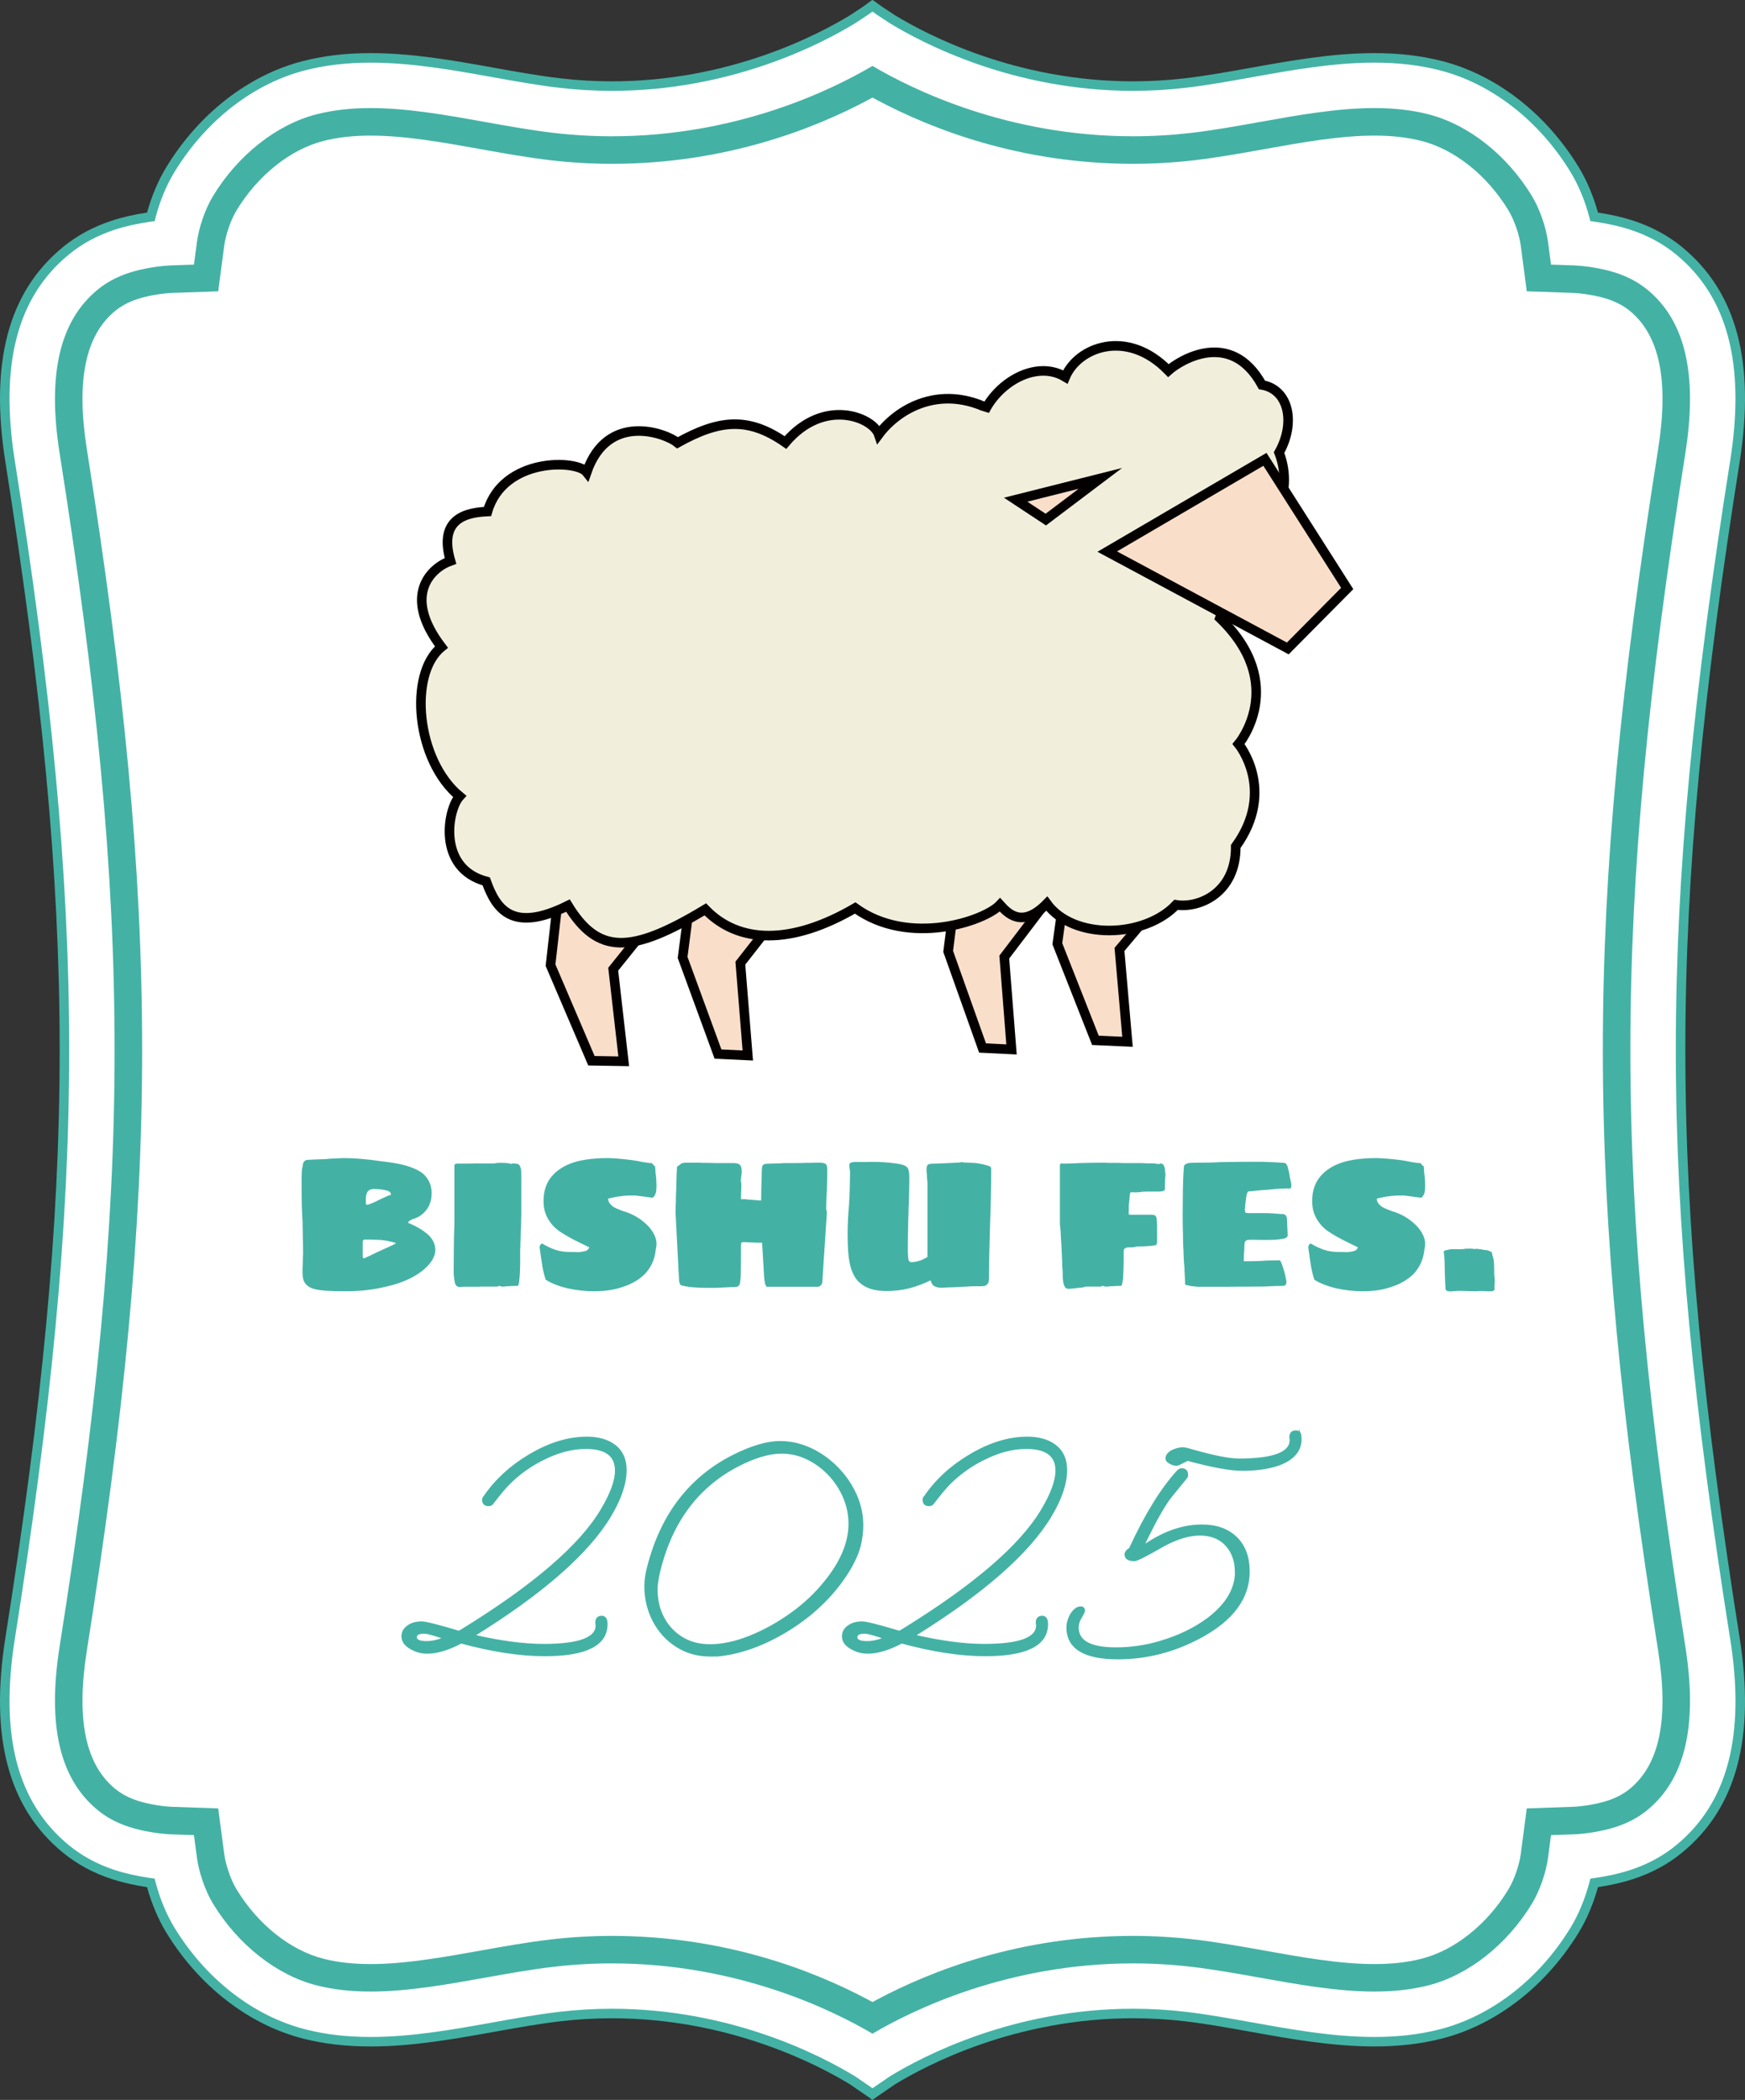
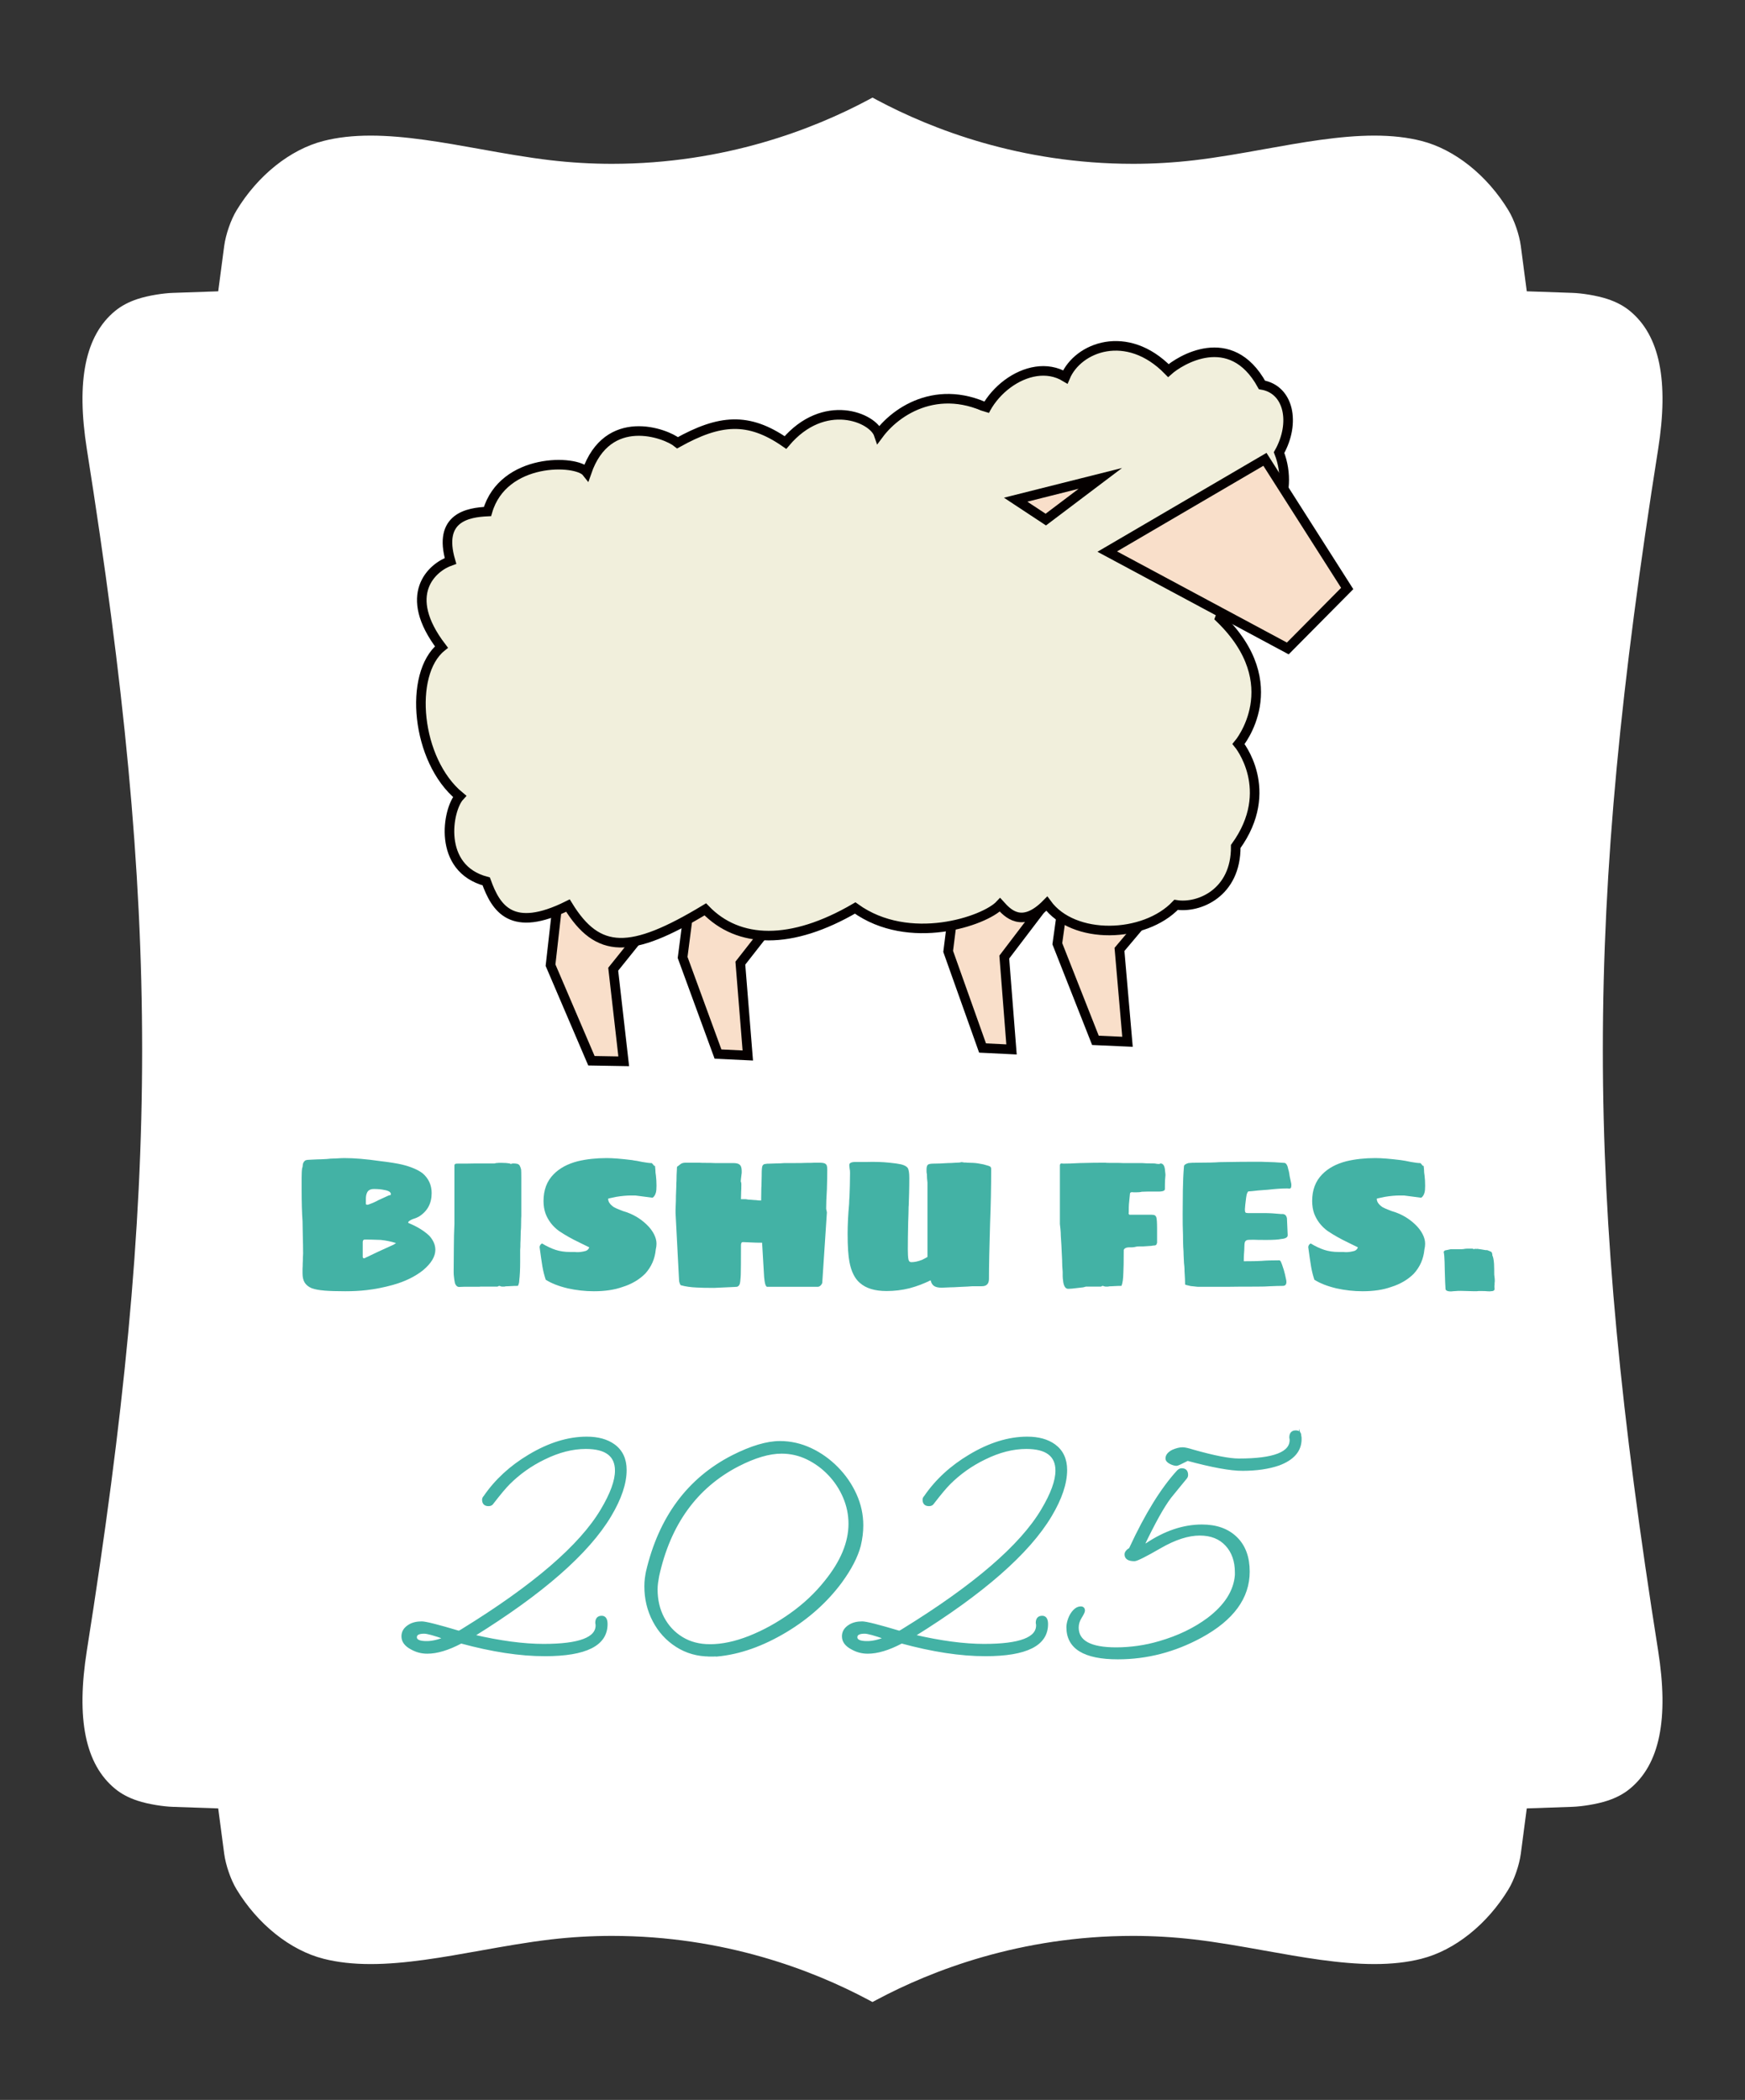
<svg xmlns="http://www.w3.org/2000/svg" id="_レイヤー_2" data-name="レイヤー 2" viewBox="0 0 169.498 204">
  <rect x="0" y="0" width="169.498" height="204" fill="#333333" stroke="none" />
  <g id="_レイアウト" data-name="レイアウト">
    <g>
-       <path d="M84.392,203.735l-.186-.119-1.635-1.123c-3.129-1.913-11.733-6.425-23.132-6.425-1.672,0-3.365.099-5.032.294-2.019.237-4.097.609-6.296,1.003-3.969.713-8.035,1.442-12.103,1.442-2.392,0-4.537-.25-6.558-.763-5.297-1.349-10.156-5.124-13.33-10.357-.758-1.252-1.407-2.795-1.836-4.358-1.207-.178-2.415-.453-3.414-.781-1.824-.599-3.383-1.443-4.767-2.579-5.29-4.344-7.114-11.177-5.576-20.892,7.024-44.365,7.024-69.79,0-114.173-1.538-9.715.286-16.55,5.577-20.894,1.388-1.137,2.947-1.98,4.769-2.577.994-.327,2.201-.603,3.412-.781.429-1.563,1.078-3.106,1.836-4.358,3.174-5.241,8.032-9.02,13.33-10.368,2.022-.515,4.167-.765,6.557-.765,4.063,0,8.124.729,12.051,1.433,2.215.398,4.305.773,6.349,1.013,1.664.195,3.357.294,5.032.294,11.398,0,19.982-4.498,23.144-6.432l1.218-.802.916-.668.028.018.024-.016.527.374.408.297,1.216.801c3.142,1.921,11.741,6.428,23.137,6.428,1.676,0,3.369-.099,5.033-.294,2.045-.24,4.134-.615,6.346-1.012,3.928-.705,7.99-1.434,12.053-1.434,2.392,0,4.536.25,6.557.765,5.299,1.348,10.158,5.127,13.332,10.368.758,1.251,1.407,2.794,1.835,4.358,1.209.177,2.417.453,3.414.781,1.822.597,3.381,1.44,4.767,2.577,5.291,4.344,7.115,11.178,5.577,20.893-7.025,44.383-7.025,69.808,0,114.173,1.538,9.716-.286,16.55-5.577,20.892-1.381,1.135-2.941,1.978-4.766,2.578-1.001.328-2.209.604-3.415.781-.427,1.562-1.076,3.106-1.835,4.358-3.176,5.235-8.035,9.009-13.332,10.357-2.019.514-4.164.764-6.557.764-4.068,0-8.127-.728-12.053-1.433-2.223-.399-4.316-.775-6.346-1.013-1.668-.195-3.361-.294-5.033-.294-11.394,0-19.979,4.497-23.141,6.431l-2.04,1.401-.104.078-.005-.003-.037.025-.338-.265Z" fill="#43b2a5" />
      <path d="M84.748,194.489l-.422-.224c-5.307-2.827-13.932-6.199-24.888-6.199-1.984,0-3.991.118-5.966.349-2.275.268-4.577.68-6.802,1.078-3.606.646-7.315,1.31-10.662,1.31-1.717,0-3.216-.168-4.583-.516-3.229-.82-6.389-3.343-8.452-6.751-.557-.919-1.049-2.341-1.197-3.458l-.58-4.396-4.432-.154c-.881-.029-2.33-.243-3.396-.593-.865-.283-1.579-.662-2.183-1.158-2.904-2.384-3.801-6.782-2.746-13.447,7.157-45.208,7.157-71.452,0-116.678-1.055-6.666-.157-11.064,2.746-13.447.605-.496,1.318-.874,2.182-1.158,1.068-.35,2.516-.563,3.396-.593l4.433-.153.58-4.398c.148-1.115.64-2.538,1.197-3.458,2.064-3.408,5.224-5.933,8.453-6.754,1.366-.348,2.865-.517,4.581-.517,3.35,0,7.049.664,10.626,1.306,2.26.406,4.565.819,6.841,1.086,1.973.231,3.98.349,5.965.349,10.959,0,19.583-3.377,24.888-6.208l.422-.225.421.225c5.307,2.832,13.932,6.208,24.888,6.208,1.985,0,3.992-.118,5.966-.349,2.276-.267,4.579-.68,6.806-1.08,3.604-.646,7.31-1.312,10.66-1.312,1.717,0,3.216.169,4.582.517,3.229.821,6.39,3.346,8.455,6.754.556.919,1.048,2.341,1.196,3.458l.578,4.397,4.435.153c.878.029,2.326.243,3.396.593.864.285,1.578.664,2.181,1.158,2.902,2.383,3.801,6.782,2.746,13.447-7.158,45.225-7.158,71.469-.002,116.678,1.056,6.665.158,11.064-2.745,13.447-.602.495-1.315.874-2.181,1.158-1.068.35-2.517.563-3.397.593l-4.433.154-.578,4.397c-.148,1.117-.64,2.539-1.197,3.459-2.063,3.407-5.222,5.93-8.453,6.75-1.366.348-2.865.516-4.58.516-3.348,0-7.049-.662-10.629-1.303-2.25-.403-4.557-.817-6.84-1.085-1.972-.23-3.98-.349-5.965-.349-10.955,0-19.581,3.372-24.888,6.199l-.421.224Z" fill="#fff" />
-       <path d="M168.058,159.221c-7.04-44.462-7.04-69.982,0-114.462,1.482-9.364-.236-15.917-5.251-20.035-1.295-1.063-2.758-1.853-4.47-2.414-.987-.325-2.191-.595-3.39-.764l-.469-.066-.123-.458c-.405-1.527-1.033-3.036-1.768-4.25-3.05-5.035-7.704-8.662-12.769-9.951-1.944-.495-4.015-.736-6.33-.736-3.981,0-8.002.722-11.89,1.419-2.227.4-4.33.778-6.401,1.021-1.698.199-3.427.3-5.14.3-11.63,0-20.397-4.593-23.646-6.58l-1.251-.825-.408-.297-.007.005-.005-.003-.432.314-1.244.819c-3.229,1.975-11.994,6.568-23.626,6.568-1.712,0-3.442-.101-5.14-.3-2.07-.243-4.174-.621-6.402-1.021-3.888-.698-7.908-1.419-11.89-1.419-2.313,0-4.384.241-6.33.736-5.065,1.289-9.719,4.916-12.768,9.951-.735,1.214-1.363,2.723-1.769,4.25l-.122.458-.469.066c-1.199.169-2.403.439-3.391.764-1.712.561-3.174,1.351-4.469,2.413C1.675,28.842-.043,35.395,1.439,44.759c7.039,44.48,7.039,70,0,114.462-1.482,9.364.236,15.917,5.251,20.034,1.295,1.063,2.757,1.852,4.469,2.415.99.325,2.195.595,3.392.764l.469.066.122.457c.406,1.528,1.034,3.037,1.769,4.251,3.05,5.029,7.705,8.652,12.768,9.941,1.946.495,4.017.735,6.331.735,3.981,0,8.001-.721,11.901-1.421,2.228-.399,4.331-.777,6.39-1.018,1.698-.199,3.427-.301,5.14-.301,11.628,0,20.394,4.592,23.655,6.587l1.635,1.123.019-.014.018.014,1.668-1.144c3.229-1.975,11.996-6.567,23.623-6.567,1.713,0,3.443.102,5.14.301,2.059.241,4.163.619,6.401,1.021,3.888.698,7.909,1.419,11.89,1.419,2.314,0,4.385-.24,6.33-.735,5.064-1.289,9.718-4.912,12.769-9.941.735-1.214,1.363-2.723,1.768-4.251l.123-.457.469-.066c1.197-.169,2.401-.439,3.392-.764,1.711-.562,3.174-1.352,4.468-2.415,5.016-4.117,6.733-10.67,5.251-20.034ZM160.009,175.844c-.866.71-1.862,1.243-3.046,1.632-1.371.45-3.065.688-4.137.725l-2.17.075-.283,2.152c-.197,1.489-.811,3.254-1.562,4.494-2.419,3.992-6.187,6.964-10.079,7.953-1.586.403-3.301.597-5.241.597h-.002c-3.587,0-7.412-.684-11.11-1.347-2.199-.395-4.471-.801-6.667-1.058-1.87-.219-3.773-.33-5.655-.33-12.193,0-21.421,4.534-25.309,6.829-3.888-2.295-13.115-6.829-25.309-6.829-1.882,0-3.785.111-5.654.33-2.196.257-4.47.664-6.668,1.058-3.699.663-7.522,1.347-11.109,1.347h-.002c-1.941,0-3.655-.195-5.241-.597-3.893-.989-7.662-3.961-10.081-7.953-.751-1.24-1.364-3.005-1.56-4.494l-.284-2.152-2.17-.075c-1.072-.037-2.767-.275-4.137-.725-1.184-.388-2.18-.922-3.046-1.632-3.699-3.038-4.907-8.249-3.69-15.933,7.112-44.926,7.112-70.897,0-115.842-1.216-7.683-.009-12.895,3.69-15.932.865-.71,1.861-1.244,3.046-1.632,1.371-.45,3.065-.688,4.137-.725l2.17-.075.284-2.153c.197-1.489.809-3.253,1.56-4.493,2.419-3.994,6.188-6.969,10.081-7.96,1.586-.403,3.3-.6,5.242-.6,3.589,0,7.412.687,11.11,1.35,2.198.395,4.472.803,6.668,1.061,1.868.219,3.77.329,5.654.329,12.196,0,21.422-4.54,25.309-6.835,3.887,2.295,13.113,6.836,25.309,6.835,1.883,0,3.785-.111,5.655-.329,2.196-.258,4.468-.666,6.667-1.061,3.698-.663,7.522-1.35,11.11-1.35,1.942,0,3.657.197,5.243.6,3.893.99,7.661,3.966,10.079,7.96.751,1.24,1.364,3.004,1.562,4.493l.283,2.153,2.17.075c1.071.037,2.766.275,4.137.725,1.184.388,2.18.922,3.046,1.632,3.7,3.037,4.906,8.249,3.689,15.932-7.112,44.945-7.112,70.916,0,115.842,1.217,7.684.01,12.895-3.689,15.933Z" fill="#fff" />
      <g>
        <path d="M52.923,160.783c-2.41,0-5.133-.415-8.17-1.245v.03c-1.234.648-2.318.972-3.248.972-.547,0-1.054-.132-1.52-.395-.586-.304-.88-.698-.88-1.184,0-.425.212-.77.638-1.033.324-.202.729-.304,1.215-.304.384,0,1.589.304,3.613.911l.182-.091.152-.091c6.964-4.292,11.479-8.179,13.543-11.661.932-1.559,1.397-2.834,1.397-3.826,0-1.478-.981-2.217-2.945-2.217-1.296,0-2.642.345-4.039,1.033-1.296.627-2.439,1.438-3.431,2.429-.183.182-.406.43-.669.744s-.567.693-.911,1.139c-.08.142-.213.212-.395.212-.344,0-.516-.172-.516-.516,0-.101.04-.192.121-.273,1.094-1.599,2.54-2.935,4.342-4.008,1.924-1.154,3.786-1.731,5.588-1.731,1.094,0,1.975.243,2.643.729.748.546,1.123,1.346,1.123,2.399,0,1.296-.496,2.774-1.488,4.434-2.146,3.604-6.579,7.491-13.301,11.661,2.611.607,4.89.911,6.833.911,3.502,0,5.224-.658,5.162-1.974l-.03-.182c0-.384.172-.577.516-.577.305,0,.456.233.456.698,0,2.004-1.994,3.006-5.981,3.006ZM41.443,159.538c.526,0,1.113-.131,1.761-.395-1.031-.365-1.699-.547-2.004-.547-.547,0-.819.152-.819.456,0,.324.354.486,1.062.486Z" fill="#43b2a5" stroke="#43b2a5" stroke-miterlimit="10" stroke-width=".223" />
        <path d="M68.956,160.813c-1.195,0-2.268-.304-3.219-.911-.953-.607-1.696-1.422-2.232-2.444-.537-1.022-.805-2.141-.805-3.355,0-.263.015-.511.045-.744.031-.232.066-.45.106-.653,1.235-5.284,4.009-9.029,8.321-11.236,1.801-.911,3.329-1.366,4.585-1.366,1.032,0,2.024.223,2.976.668s1.807,1.053,2.566,1.822c.759.77,1.355,1.635,1.791,2.597s.653,1.958.653,2.991c0,.324-.021.648-.061.972-.041.324-.102.658-.183,1.002-.283,1.073-.891,2.247-1.822,3.522-.688.932-1.478,1.797-2.368,2.597-.892.8-1.872,1.523-2.945,2.171-2.288,1.377-4.524,2.166-6.712,2.369v-.03c-.08.02-.177.03-.288.03h-.409ZM68.956,159.842c1.193,0,2.479-.273,3.855-.82,1.377-.547,2.719-1.286,4.023-2.217,1.307-.931,2.425-1.984,3.356-3.158,1.559-1.923,2.338-3.796,2.338-5.618,0-.891-.177-1.751-.531-2.582-.354-.83-.841-1.568-1.458-2.217-.617-.647-1.32-1.164-2.109-1.548-.79-.384-1.631-.577-2.521-.577-1.194,0-2.602.415-4.221,1.245-4.069,2.105-6.66,5.689-7.773,10.75-.041.223-.076.44-.107.653-.029.212-.045.43-.045.653,0,1.032.217,1.958.652,2.778.436.82,1.043,1.468,1.822,1.944s1.686.713,2.719.713Z" fill="#43b2a5" stroke="#43b2a5" stroke-miterlimit="10" stroke-width=".223" />
        <path d="M95.708,160.783c-2.409,0-5.132-.415-8.168-1.245v.03c-1.235.648-2.318.972-3.25.972-.547,0-1.053-.132-1.518-.395-.588-.304-.881-.698-.881-1.184,0-.425.213-.77.638-1.033.323-.202.729-.304,1.214-.304.385,0,1.59.304,3.614.911l.183-.091.151-.091c6.964-4.292,11.479-8.179,13.544-11.661.931-1.559,1.396-2.834,1.396-3.826,0-1.478-.982-2.217-2.945-2.217-1.296,0-2.643.345-4.039,1.033-1.296.627-2.439,1.438-3.432,2.429-.182.182-.404.43-.668.744s-.566.693-.91,1.139c-.082.142-.213.212-.396.212-.345,0-.517-.172-.517-.516,0-.101.041-.192.122-.273,1.093-1.599,2.54-2.935,4.343-4.008,1.923-1.154,3.785-1.731,5.587-1.731,1.093,0,1.974.243,2.642.729.749.546,1.124,1.346,1.124,2.399,0,1.296-.496,2.774-1.487,4.434-2.146,3.604-6.58,7.491-13.301,11.661,2.611.607,4.889.911,6.832.911,3.502,0,5.223-.658,5.162-1.974l-.03-.182c0-.384.172-.577.517-.577.303,0,.455.233.455.698,0,2.004-1.994,3.006-5.982,3.006ZM84.229,159.538c.526,0,1.113-.131,1.762-.395-1.033-.365-1.701-.547-2.004-.547-.547,0-.82.152-.82.456,0,.324.354.486,1.062.486Z" fill="#43b2a5" stroke="#43b2a5" stroke-miterlimit="10" stroke-width=".223" />
        <path d="M108.583,161.087c-3.26,0-4.889-1.002-4.889-3.006,0-.243.057-.516.167-.82.111-.304.269-.562.471-.774s.415-.319.638-.319c.202,0,.304.102.304.304,0,.102-.102.314-.304.638-.203.324-.304.658-.304,1.002,0,1.356,1.245,2.035,3.735,2.035.709,0,1.416-.05,2.125-.152.709-.101,1.407-.253,2.096-.456,1.822-.526,3.401-1.285,4.737-2.277,1.681-1.275,2.581-2.692,2.702-4.251v-.243c0-1.113-.313-2.009-.941-2.687-.627-.678-1.487-1.018-2.58-1.018-1.135,0-2.42.415-3.857,1.245-1.438.831-2.268,1.245-2.49,1.245-.566,0-.85-.182-.85-.547,0-.202.162-.395.486-.577l-.031-.03c1.519-3.28,3.057-5.77,4.616-7.471.121-.121.243-.182.364-.182.344,0,.516.182.516.547,0,.122-.051.233-.151.334-.162.203-.37.456-.622.759-.254.304-.542.658-.865,1.062-.365.486-.76,1.114-1.186,1.883-.424.77-.891,1.681-1.396,2.733l.273-.03c1.802-1.214,3.604-1.822,5.405-1.822,1.397,0,2.5.395,3.31,1.184.811.79,1.215,1.883,1.215,3.28,0,2.531-1.538,4.636-4.615,6.316-2.571,1.397-5.264,2.095-8.078,2.095ZM120.669,142.776c-.566,0-1.295-.081-2.186-.243-.892-.162-1.934-.405-3.128-.729-.628.324-.982.486-1.063.486-.182,0-.39-.061-.622-.182-.233-.121-.349-.263-.349-.425,0-.283.191-.526.576-.729.365-.162.688-.243.973-.243.201,0,.525.071.971.212,2.065.587,3.562.88,4.494.88,3.422,0,5.102-.657,5.041-1.974l-.029-.182c0-.384.171-.577.516-.577.283,0,.425.142.425.425v-.03c.021.061.03.172.03.334,0,1.113-.698,1.934-2.096,2.459-.991.345-2.176.517-3.553.517Z" fill="#43b2a5" stroke="#43b2a5" stroke-miterlimit="10" stroke-width=".223" />
      </g>
      <g>
        <path d="M31.501,125.375c-.51-.042-.915-.117-1.215-.225-.312-.132-.539-.312-.684-.54-.144-.228-.216-.533-.216-.917v-.45c.012-.12.019-.3.019-.54.012-.12.018-.3.018-.54.012-.12.018-.246.018-.377,0-.456-.012-1.14-.035-2.051l-.019-1.079c-.06-.852-.09-1.883-.09-3.095v-1.169c0-.419.019-.726.054-.917.023-.06.039-.114.045-.162s.01-.084.01-.108c.012-.216.102-.377.27-.485.096-.036.228-.054.396-.054.108,0,.226-.006.351-.018.127-.012.262-.018.405-.018.192,0,.491-.012.899-.036.107-.012.236-.024.387-.036.15-.012.32-.018.513-.018.384-.024.653-.036.81-.036.983,0,2.135.096,3.455.288.923.108,1.643.222,2.158.342.875.216,1.541.498,1.997.846.587.503.882,1.146.882,1.925,0,1.008-.414,1.77-1.242,2.285-.06.036-.113.063-.162.081-.047.018-.096.039-.143.063-.217.061-.402.138-.559.234-.023.012-.054.033-.09.063-.035.03-.066.069-.09.117.012.012.018.024.018.036l.037.036c.826.336,1.498.75,2.014,1.242.385.432.576.881.576,1.349,0,.66-.402,1.325-1.205,1.997-.791.624-1.77,1.097-2.933,1.421-.864.24-1.716.407-2.555.503-.636.072-1.319.108-2.051.108-.853,0-1.532-.021-2.042-.063ZM35.413,122.236c.013,0,.019-.006.019-.018.839-.408,1.793-.852,2.86-1.332.049-.047.078-.072.09-.072l.09-.054c-.504-.156-1.001-.258-1.492-.306-.625-.024-1.141-.036-1.548-.036-.132,0-.198.084-.198.252v1.439c0,.084.049.126.145.126h.035ZM35.882,116.983c.312-.108.605-.24.881-.396.168-.072.333-.146.495-.225s.272-.129.333-.153l.162-.072.144-.036c.048,0,.071-.03.071-.09,0-.204-.221-.342-.665-.414-.264-.06-.594-.09-.989-.09-.359,0-.588.138-.684.414-.061.144-.09.324-.09.54v.486c0,.061.047.09.144.09.06,0,.126-.018.198-.054Z" fill="#43b2a5" />
        <path d="M44.354,124.926c-.071-.066-.125-.153-.161-.261-.048-.216-.084-.456-.108-.72-.012-.083-.018-.198-.018-.342v-.234l.018-2.231c0-.755.019-1.499.055-2.231v-5.685c0-.12.078-.18.233-.18.827,0,1.445-.006,1.853-.018h1.8c.036,0,.065-.006.09-.018.024-.012.054-.018.09-.018.155-.024.372-.03.647-.018.204,0,.42.018.648.054.072.048.125.06.162.036.023,0,.071-.012.144-.036.18,0,.32.012.423.036.102.024.183.078.242.162.061.108.108.24.145.396.012.12.018.372.018.755v3.778c-.012.096-.018.312-.018.647,0,.36-.012.642-.036.846l-.019.81c-.012.18-.018.408-.018.684l-.018.288v1.151c0,.72-.03,1.331-.09,1.835,0,.168-.043.336-.127.504-.215,0-.527.012-.936.036-.191,0-.317.012-.377.036h-.234c-.084,0-.125-.012-.125-.036-.097-.023-.15-.036-.162-.036l-.145.072h-1.655c-.012.012-.108.018-.288.018h-1.349l-.45.018c-.084,0-.162-.033-.234-.099Z" fill="#43b2a5" />
        <path d="M55.114,125.151c-.852-.204-1.554-.479-2.105-.828-.145-.432-.252-.864-.324-1.295-.071-.432-.162-1.049-.27-1.853v-.054c.023-.144.102-.251.234-.324.455.276.893.483,1.312.621.42.138.882.207,1.386.207h.432l.288.018c.275,0,.558-.042.846-.126.156-.06.264-.174.324-.342l-.954-.468c-.731-.348-1.392-.72-1.979-1.115-.611-.444-1.049-1.008-1.312-1.691-.133-.372-.198-.779-.198-1.223,0-1.08.329-1.949.989-2.609.576-.587,1.355-1.007,2.339-1.259.852-.204,1.787-.306,2.807-.306.6,0,1.427.066,2.483.198.107.024.258.048.449.072l.539.108c.408.072.709.108.9.108.012,0,.033.018.062.054.03.036.057.066.082.09.047.084.096.126.143.126h.037l.035.378c0,.18.019.372.055.576.035.3.054.624.054.971,0,.3-.019.516-.054.648-.061.24-.168.414-.324.521l-1.674-.216h-.432c-.407,0-.875.042-1.402.126l-.594.126c-.145.024-.217.048-.217.072,0,.288.187.558.559.81.18.096.359.177.539.243s.294.111.342.135c.888.252,1.656.69,2.303,1.313.301.288.534.594.702.917s.252.636.252.936c0,.18-.024.372-.072.576-.084.899-.426,1.679-1.025,2.339-.588.588-1.325,1.02-2.213,1.295-.768.276-1.69.414-2.771.414-.852,0-1.709-.096-2.572-.288Z" fill="#43b2a5" />
        <path d="M67.671,125.079c-.575-.024-1.079-.096-1.511-.216-.048,0-.097-.072-.144-.216-.037-.108-.055-.192-.055-.252l-.342-6.548v-.36c0-.084.006-.234.018-.45.012-.216.019-.504.019-.864l.036-.936c0-.24.006-.42.018-.54,0-.36.012-.708.036-1.043,0-.108.003-.183.009-.225s.01-.069.01-.081c.023-.012.068-.045.135-.099.065-.054.123-.099.17-.135.121-.108.295-.162.522-.162h1.331c.12.012.342.018.666.018.348,0,.629.006.846.018h1.763c.312,0,.522.048.63.144.145.108.216.318.216.63v.18c0,.048-.007.096-.019.144s-.018.096-.018.144l-.035.288-.019.216c0,.048.012.096.036.144.012.048.018.108.018.18,0,.324-.006.558-.018.702l-.018.737h.467c.156.036.324.054.504.054.24.024.408.036.504.036.107.024.27.036.486.036l.018-1.223c.012-.108.018-.264.018-.468l.018-.738v-.144c0-.191.006-.362.019-.513.012-.15.036-.254.072-.315.071-.096.155-.144.251-.144.072-.024.24-.036.504-.036l.486-.018c.348,0,.636-.012.863-.036h1.025c.48,0,.828-.006,1.044-.018.419,0,.708-.006.863-.018h.485c.289,0,.48.036.576.108.072.048.119.117.145.207.023.09.035.219.035.387,0,.468-.012,1.097-.035,1.889-.049.768-.072,1.385-.072,1.853,0,.072.012.132.035.18,0,.048.006.087.019.117.012.03.019.051.019.063l-.45,6.837c0,.06-.042.144-.126.251-.107.108-.204.162-.288.162h-4.947c-.036,0-.071-.03-.108-.09-.035-.06-.065-.138-.09-.234-.012-.06-.027-.141-.045-.243-.018-.102-.033-.23-.045-.387l-.197-3.328h-.127c-.323,0-.582-.006-.773-.018-.455-.024-.737-.036-.846-.036h-.144c-.108,0-.161.102-.161.306,0,1.487-.007,2.435-.019,2.842,0,.096-.019.324-.054.684-.024.276-.127.444-.307.504l-.27.018c-.936.048-1.59.078-1.961.09-.756,0-1.319-.012-1.691-.036Z" fill="#43b2a5" />
        <path d="M83.52,124.629c-.491-.419-.827-1.091-1.007-2.015-.12-.612-.181-1.529-.181-2.753,0-.887.049-1.859.145-2.915,0-.167.012-.407.036-.72.012-.251.024-.608.036-1.07.012-.461.018-.866.018-1.214,0-.18-.012-.306-.035-.378-.025-.167-.037-.299-.037-.396,0-.192.204-.288.612-.288h1.079c.768-.024,1.506,0,2.213.072.492.048.869.102,1.134.162.323.084.54.204.647.36.096.18.145.492.145.936,0,.54-.007,1.035-.019,1.484-.013.45-.024.849-.036,1.196-.012.084-.018.216-.018.396,0,.24-.012.647-.036,1.223-.024,1.056-.036,1.937-.036,2.645,0,.444.018.768.055.972.035.192.131.288.287.288.324,0,.678-.078,1.062-.234.239-.12.407-.21.504-.27v-7.232c-.036-.276-.054-.545-.054-.81-.024-.072-.036-.174-.036-.306v-.162c0-.216.042-.366.126-.45.084-.072.281-.108.594-.108.348,0,.797-.018,1.35-.054.191,0,.455-.012.791-.036.24,0,.414-.018.521-.054.072,0,.156.012.252.036.145,0,.264.006.359.018l.541.018c.264.012.594.061.988.144l.504.144c.108.036.178.078.207.126.03.048.045.108.045.18,0,1.775-.035,3.557-.107,5.343-.072,2.351-.108,4.126-.108,5.326,0,.479-.228.719-.684.719h-.917c-.24.024-.678.048-1.313.072-.36.024-.642.036-.846.036l-.827.036c-.324,0-.57-.054-.738-.162s-.281-.294-.342-.558c-.647.324-1.331.582-2.051.774-.72.18-1.463.27-2.23.27-1.141,0-2.004-.264-2.592-.792Z" fill="#43b2a5" />
        <path d="M103.274,124.503c-.035-.204-.053-.39-.053-.558v-.396c-.037-.396-.055-.78-.055-1.152-.048-1.103-.09-1.883-.126-2.338,0-.204-.013-.423-.036-.657s-.042-.399-.054-.495v-5.685c0-.108.042-.173.126-.198h.107l.055.018c.42,0,.971-.018,1.654-.054.912-.024,1.674-.036,2.285-.036h.18c.072.012.192.018.36.018h.504c.36,0,.642.006.845.018h1.854c.229.024.6.036,1.115.036.096,0,.168.006.217.018.096.024.203.036.323.036.048,0,.097-.018.144-.054.276,0,.426.252.45.756.024.168.036.294.036.377,0,.072-.012.216-.036.432-.013.192-.019.498-.019.917,0,.132-.113.21-.342.234-.06.012-.161.018-.305.018h-1.062l-.539.018c-.12.036-.307.054-.559.054s-.395-.006-.432-.018c-.035.012-.062.024-.08.036s-.033.018-.045.018c0,.024-.006.048-.019.072-.012.024-.018.06-.018.108-.013.084-.042.396-.091.936-.012.156-.018.432-.018.828l-.018.036c0,.048.023.102.072.162h2.158c.145,0,.249.018.314.054.066.036.117.102.153.198.048.144.072.516.072,1.115v1.35c-.024.108-.058.18-.099.216-.043.036-.1.054-.172.054-.096,0-.186.012-.27.036l-.81.054h-.359c-.181,0-.3.012-.36.036-.084.024-.197.042-.342.054h-.252c-.191,0-.324.024-.396.072-.06.012-.12.072-.18.18,0,1.091-.013,1.835-.036,2.231-.012.576-.072.996-.18,1.259-.217,0-.528.012-.936.036-.192,0-.318.012-.378.036h-.216c-.049,0-.084-.006-.107-.018-.025-.012-.049-.018-.072-.018l-.055-.018c0-.012-.023-.018-.072-.018-.012,0-.033.006-.062.018-.029.012-.057.03-.08.054h-1.494c-.012.012-.039.021-.08.027-.043.006-.1.021-.172.045l-1.098.125-.359.018c-.252,0-.414-.234-.486-.702Z" fill="#43b2a5" />
        <path d="M116.085,124.98c-.121-.018-.265-.033-.433-.045l-.378-.09c-.061-.012-.105-.027-.135-.045s-.039-.033-.027-.045c0-.312-.018-.726-.054-1.241,0-.18-.006-.339-.018-.477-.013-.138-.024-.254-.036-.351l-.036-.773c0-.204-.013-.462-.036-.774l-.018-.558c0-.456-.006-.81-.018-1.062-.013-.252-.019-.779-.019-1.583,0-.756.006-1.535.019-2.339.012-.803.047-1.565.107-2.285,0-.132.145-.24.432-.324.18-.024.479-.036.899-.036.972,0,1.685-.018,2.142-.054,1.414-.024,2.482-.036,3.202-.036h.792c.982.024,1.738.061,2.266.108.192,0,.33.228.414.684.036.084.078.3.127.647.035.18.083.402.143.666.013.072.016.141.01.207s-.01.105-.01.117c-.012.12-.078.18-.197.18-.048-.012-.12-.018-.216-.018-.504,0-1.122.042-1.853.126l-.954.072c-.396.048-.708.078-.936.09-.036,0-.084.072-.144.216-.049.156-.103.516-.162,1.08l-.036.45c0,.156.019.255.054.297.036.042.114.063.234.063h1.602c.467,0,1,.03,1.601.09h.216c.156.036.252.096.288.18.048.072.077.15.09.234l.071,1.601v.054c0,.204-.215.324-.646.36-.252.06-.732.09-1.439.09-.611,0-1.008-.006-1.188-.018-.348,0-.559.006-.63.018-.132.036-.216.105-.252.207s-.054.273-.054.513c0,.156-.012.378-.036.666-.013.144-.019.372-.019.684.779,0,1.355-.012,1.728-.036.407-.036.983-.054,1.728-.054.047,0,.096.042.144.126.06.12.155.39.288.81.072.24.144.54.216.899.024.084.036.174.036.27,0,.252-.12.378-.36.378-.312,0-.731.012-1.259.036-.276.024-.708.036-1.296.036-1.259,0-2.206.006-2.843.018h-2.842c-.061,0-.15-.009-.27-.027Z" fill="#43b2a5" />
        <path d="M129.775,125.151c-.852-.204-1.554-.479-2.104-.828-.145-.432-.252-.864-.324-1.295s-.162-1.049-.27-1.853v-.054c.023-.144.102-.251.233-.324.456.276.894.483,1.313.621.42.138.881.207,1.385.207h.432l.289.018c.275,0,.557-.042.846-.126.155-.06.264-.174.323-.342l-.954-.468c-.73-.348-1.391-.72-1.979-1.115-.611-.444-1.05-1.008-1.313-1.691-.132-.372-.198-.779-.198-1.223,0-1.08.33-1.949.99-2.609.576-.587,1.355-1.007,2.338-1.259.852-.204,1.787-.306,2.807-.306.6,0,1.428.066,2.483.198.108.024.258.048.45.072l.539.108c.408.072.708.108.9.108.012,0,.032.018.062.054.029.036.057.066.081.09.048.084.096.126.144.126h.036l.036.378c0,.18.018.372.054.576.036.3.054.624.054.971,0,.3-.018.516-.054.648-.06.24-.168.414-.323.521l-1.674-.216h-.432c-.408,0-.875.042-1.403.126l-.594.126c-.144.024-.216.048-.216.072,0,.288.186.558.558.81.181.096.36.177.54.243s.293.111.342.135c.887.252,1.655.69,2.303,1.313.3.288.533.594.701.917s.252.636.252.936c0,.18-.023.372-.072.576-.084.899-.426,1.679-1.025,2.339-.588.588-1.324,1.02-2.213,1.295-.768.276-1.69.414-2.77.414-.852,0-1.709-.096-2.573-.288Z" fill="#43b2a5" />
        <path d="M140.911,125.457c-.168,0-.293-.024-.377-.072-.084-.036-.127-.102-.127-.198-.023-.251-.047-.845-.071-1.781,0-.108-.007-.381-.019-.819-.012-.438-.041-.765-.09-.98l.108-.126.575-.126h1.062c.096,0,.203-.012.323-.036.071-.012.174-.018.306-.018h.432l.127.054c.047-.024.102-.036.161-.036.036.012.075.015.117.009.042-.006.069-.009.081-.009.023.012.065.018.125.018.024.012.061.018.108.018l.433.072.125.018h.145c.191.072.33.132.414.18.06.084.09.198.09.342.035.048.068.15.099.306s.051.33.063.521c.012.276.018.624.018,1.043.035.252.054.432.054.54,0,.132-.007.216-.019.252v.198c-.012.024-.018.072-.018.144,0,.084.006.156.018.216v.018c0,.156-.119.234-.359.234-.084.012-.158.015-.225.009-.066-.006-.123-.009-.171-.009-.097-.012-.233-.018-.414-.018h-.413c-.061.012-.145.018-.252.018h-.145c-.72-.024-1.157-.036-1.312-.036-.217,0-.373.006-.469.018l-.287.018c-.049.012-.121.018-.217.018Z" fill="#43b2a5" />
      </g>
      <g>
        <polygon points="67.724 83.996 59.563 94.155 60.585 103.102 57.447 103.048 53.475 93.764 54.587 83.931 67.724 83.996" fill="#f9dfca" stroke="#050000" stroke-miterlimit="10" stroke-width=".93" />
        <polygon points="79.691 83.627 71.913 93.566 72.636 102.537 69.742 102.399 66.305 93.013 67.571 83.213 79.691 83.627" fill="#f9dfca" stroke="#050000" stroke-miterlimit="10" stroke-width=".93" />
        <polygon points="117.112 82.295 108.739 92.233 109.518 101.205 106.402 101.067 102.702 91.681 104.065 81.881 117.112 82.295" fill="#f9dfca" stroke="#050000" stroke-miterlimit="10" stroke-width=".93" />
        <polygon points="105.108 83.039 97.549 92.977 98.252 101.949 95.439 101.811 92.099 92.425 93.33 82.625 105.108 83.039" fill="#f9dfca" stroke="#050000" stroke-miterlimit="10" stroke-width=".93" />
        <path d="M110.439,50.833c8.606,1.209-13.881-14.175-12.929-10.262-5.475-3.726-10.16-1.058-12.158,1.633-.555-1.647-5.307-3.643-9.059.786-3.608-2.508-6.403-2.249-10.48.022-1.152-.939-6.79-3.037-8.828,2.865-.975-1.244-8.109-1.441-9.634,3.816-1.866.089-4.835.552-3.593,4.797-1.809.635-4.766,3.274-.879,8.368-3.234,2.617-2.456,11.031,1.764,14.503-1.178,1.275-2.201,6.998,2.585,8.263.948,2.623,2.467,5.074,7.939,2.349,2.909,4.743,6.082,4.753,13.341.367,3.225,3.353,8.341,3.494,14.557-.131,5.244,3.785,12.597,1.267,14.069-.312.713.785,2.112,2.377,4.546-.108,2.584,3.555,9.482,3.357,12.557.113,2.197.358,5.829-1.138,5.794-5.669,3.968-5.485.274-9.953.274-9.953,0,0,4.876-5.772-1.811-12.236,1.103-2.859.617-9.323-8.053-9.212Z" fill="#f1efdc" stroke="#050000" stroke-miterlimit="10" stroke-width=".93" />
        <path d="M105.306,54.461c7.777,2.562,11.977,2.757,15.145-2.074,2.944-.115,5.373-4.347,3.791-8.418,1.625-2.896.951-6.131-1.663-6.576-3.05-5.532-8.043-2.335-9.092-1.393-4.027-4.128-8.793-2.274-10.01.62-3.556-2.148-8.63,1.985-8.414,5.892-4.443-4.466,18.304,13.255,10.244,11.948Z" fill="#f1efdc" stroke="#050000" stroke-miterlimit="10" stroke-width=".93" />
        <polygon points="107.066 46.66 101.768 50.662 98.84 48.73 107.066 46.66" fill="#f9dfca" />
        <polygon points="122.867 44.995 130.859 57.542 125.087 63.367 107.55 53.957 122.867 44.995" fill="#f9dfca" />
        <rect x="94.556" y="39.573" width="3.95" height="5.508" transform="translate(27.739 122.186) rotate(-72.934)" fill="#f1efdc" />
        <rect x="99.427" y="41.052" width="14.97" height="23.604" transform="translate(25.009 139.547) rotate(-72.934)" fill="#f1efdc" />
        <polygon points="106.88 46.474 101.582 50.476 98.654 48.544 106.88 46.474" fill="#f9dfca" stroke="#050000" stroke-miterlimit="10" stroke-width=".93" />
        <polygon points="122.867 44.623 130.859 57.17 125.087 62.995 107.55 53.585 122.867 44.623" fill="#f9dfca" stroke="#050000" stroke-miterlimit="10" stroke-width=".93" />
      </g>
    </g>
  </g>
</svg>